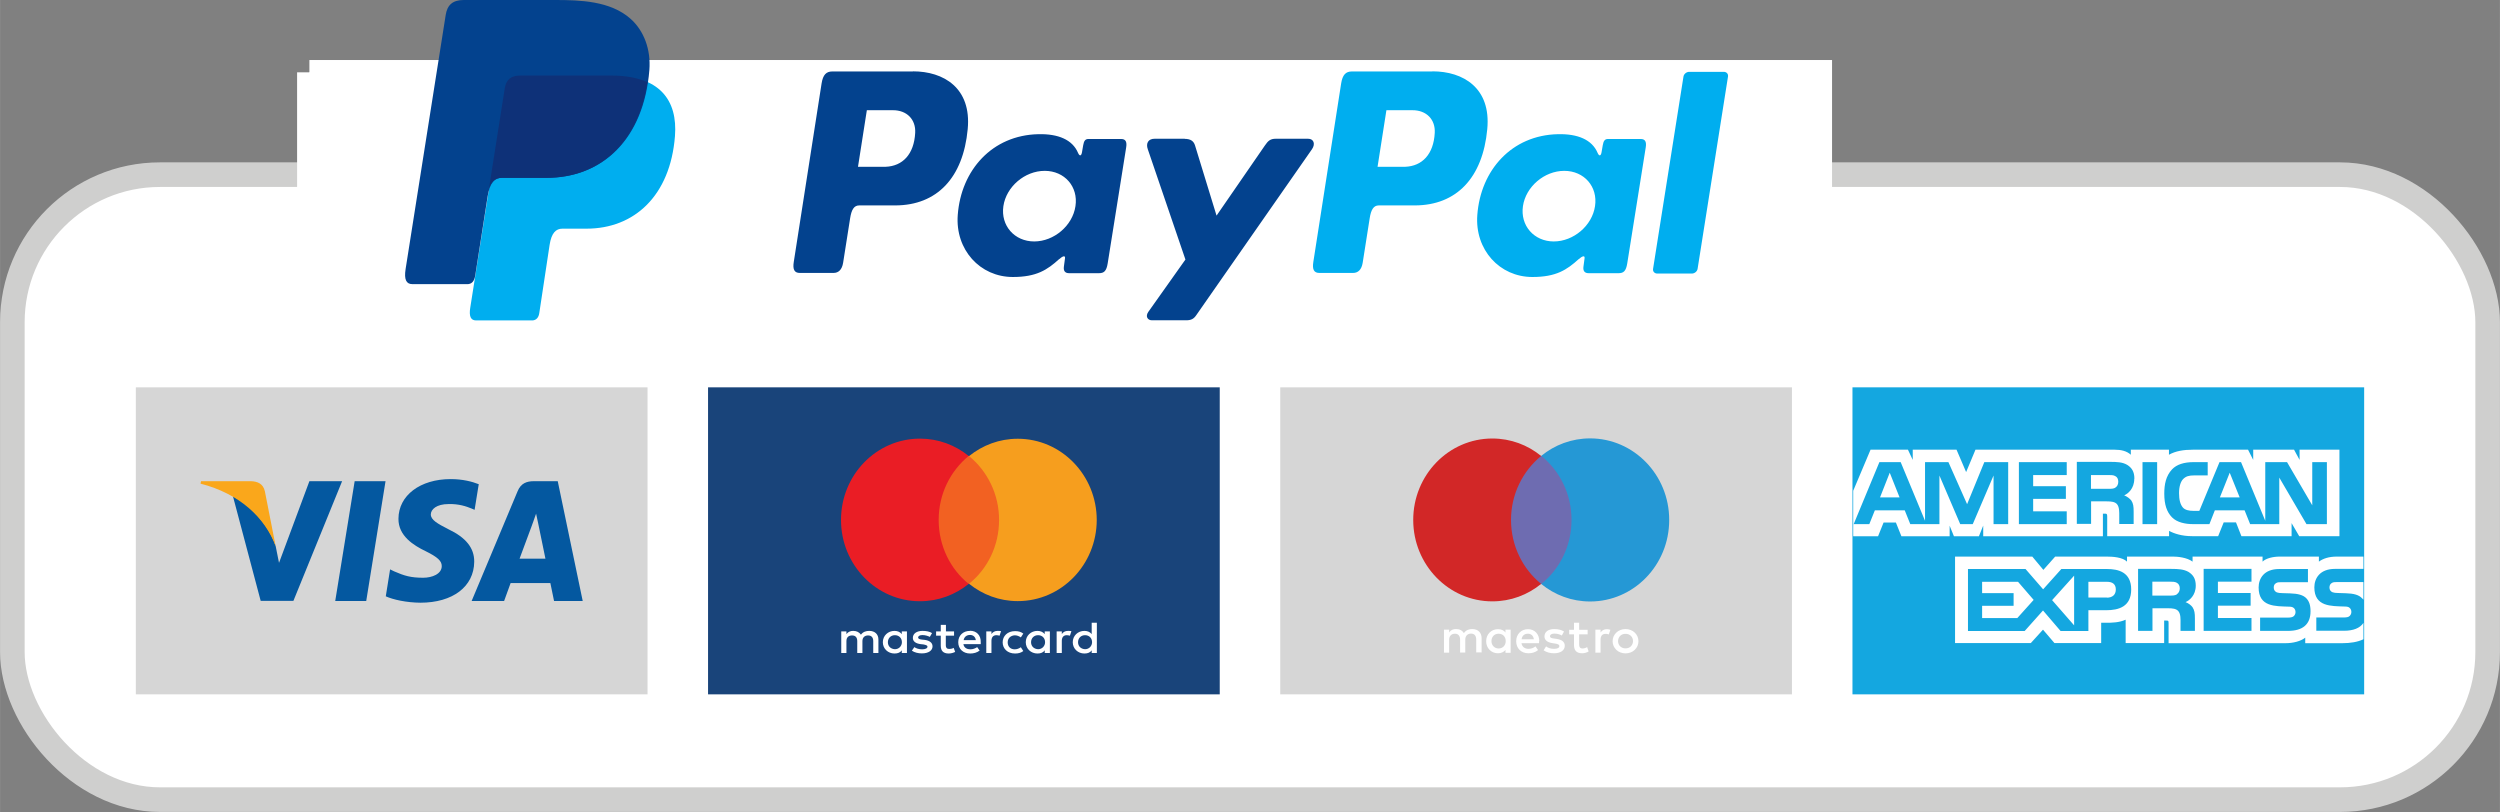
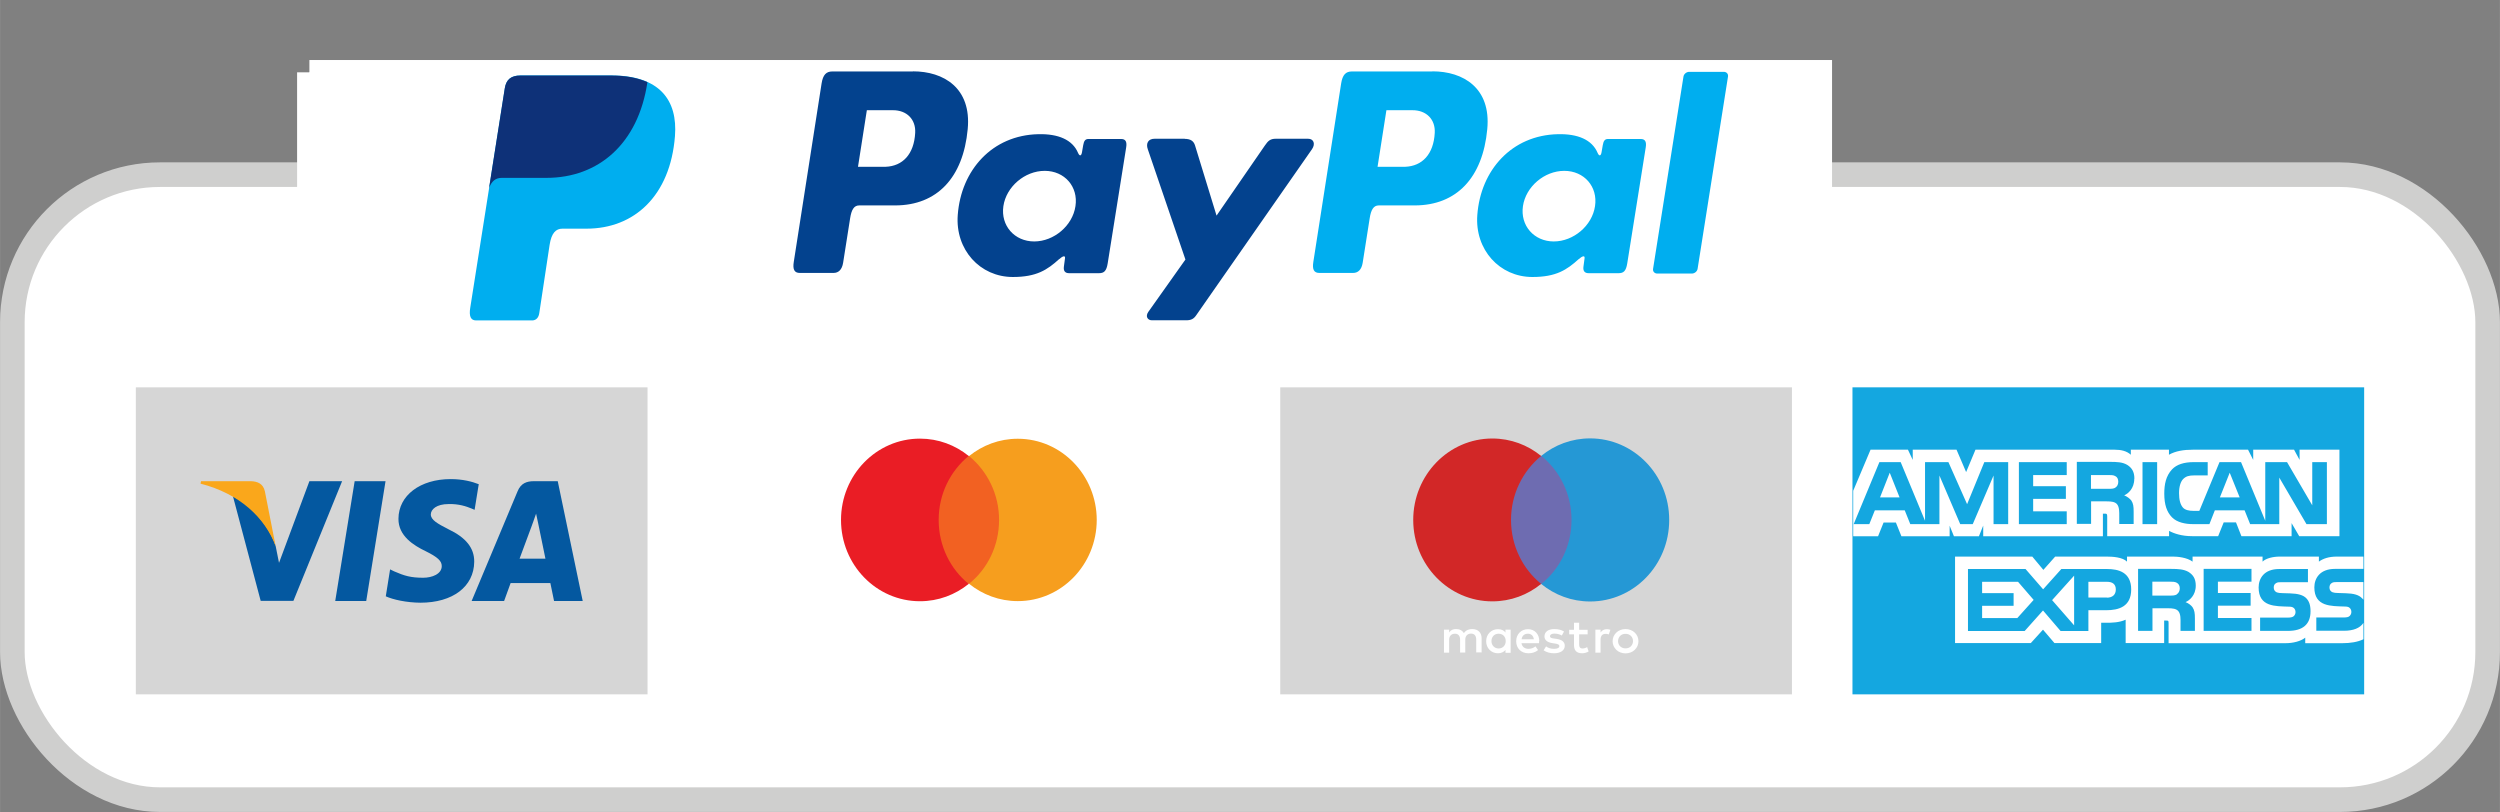
<svg xmlns="http://www.w3.org/2000/svg" id="Layer_2" width="71.7mm" height="23.29mm" viewBox="0 0 203.24 66.02">
  <rect x="0" y="0" width="203.24" height="66.02" fill="#808080" stroke="none" />
  <defs>
    <style>.cls-1{stroke:#fff;}.cls-1,.cls-2{stroke-miterlimit:10;stroke-width:2px;}.cls-1,.cls-2,.cls-3{fill:#fff;}.cls-2{stroke:#cfcfce;}.cls-4{fill:#00aeef;}.cls-4,.cls-5,.cls-6{fill-rule:evenodd;}.cls-4,.cls-5,.cls-6,.cls-7,.cls-8,.cls-9,.cls-10,.cls-11,.cls-12,.cls-13,.cls-3,.cls-14,.cls-15,.cls-16,.cls-17{stroke-width:0px;}.cls-5{fill:#03428e;}.cls-6{fill:#0e3178;}.cls-7{fill:#faa71b;}.cls-8{fill:#2598d5;}.cls-9{fill:#6e6cb1;}.cls-10{fill:#19447a;}.cls-11{fill:#14a7e0;}.cls-12{fill:#d22727;}.cls-13{fill:#d6d6d6;}.cls-14{fill:#ea1d25;}.cls-15{fill:#f26122;}.cls-16{fill:#f69e1e;}.cls-17{fill:#0458a0;}</style>
  </defs>
  <g id="Layer_1-2">
    <rect class="cls-2" x="1" y="14.2" width="201.24" height="50.81" rx="12" ry="12" />
    <polyline class="cls-1" points="25.15 5.88 147.94 5.88 147.94 28.56 25.15 28.56 25.15 5.88" />
    <path class="cls-4" d="m42.32,6.13h7.35c3.95,0,5.43,2,5.2,4.94-.38,4.85-3.31,7.52-7.19,7.52h-1.96c-.53,0-.89.35-1.04,1.31l-.84,5.55c-.05.36-.24.57-.53.6h-4.61c-.43,0-.59-.33-.47-1.05l2.81-17.82c.11-.71.5-1.05,1.28-1.05Z" />
    <path class="cls-5" d="m74.22,5.8c2.48,0,4.77,1.34,4.45,4.7-.37,3.97-2.51,6.19-5.88,6.2h-2.94c-.42,0-.63.34-.74,1.05l-.57,3.62c-.09.55-.37.82-.78.82h-2.74c-.44,0-.59-.28-.49-.9l2.26-14.5c.11-.71.38-.98.87-.98h6.55Zm-4.46,7.76h2.23c1.39-.05,2.32-1.02,2.41-2.76.06-1.08-.67-1.85-1.83-1.84h-2.1s-.72,4.6-.72,4.6h0Zm16.35,7.51c.25-.23.51-.35.47-.07l-.09.67c-.05.35.09.54.42.54h2.43c.41,0,.61-.17.71-.8l1.5-9.41c.08-.47-.04-.7-.4-.7h-2.67c-.24,0-.36.14-.42.5l-.1.58c-.05.3-.19.35-.32.05-.45-1.07-1.61-1.56-3.23-1.52-3.75.08-6.28,2.92-6.55,6.57-.21,2.82,1.81,5.04,4.48,5.04,1.93,0,2.8-.58,3.77-1.46h0Zm-2.03-1.44c-1.61,0-2.74-1.29-2.51-2.87.23-1.58,1.74-2.87,3.36-2.87s2.74,1.29,2.5,2.87c-.23,1.58-1.74,2.87-3.36,2.87h0Zm12.24-8.35h-2.46c-.51,0-.72.37-.55.85l3.06,8.97-3.02,4.26c-.25.36-.06.68.3.68h2.77c.41,0,.62-.11.82-.4l9.42-13.51c.29-.42.15-.85-.32-.85h-2.62c-.45,0-.63.17-.89.55l-3.93,5.7-1.75-5.71c-.11-.35-.36-.53-.84-.53Z" />
    <path class="cls-4" d="m116.46,5.8c2.48,0,4.77,1.34,4.45,4.7-.37,3.97-2.51,6.19-5.88,6.2h-2.94c-.42,0-.63.34-.74,1.05l-.57,3.62c-.09.55-.37.82-.78.82h-2.74c-.44,0-.59-.28-.49-.9l2.26-14.5c.11-.71.38-.98.87-.98h6.55Zm-4.46,7.76h2.23c1.39-.05,2.32-1.02,2.41-2.76.06-1.08-.67-1.85-1.83-1.84h-2.1s-.72,4.6-.72,4.6h0Zm16.35,7.51c.25-.23.51-.35.47-.07l-.09.67c-.05.35.09.54.42.54h2.43c.41,0,.61-.17.71-.8l1.5-9.41c.08-.47-.04-.7-.4-.7h-2.67c-.24,0-.36.14-.42.5l-.1.58c-.05.3-.19.35-.32.05-.45-1.07-1.61-1.56-3.23-1.52-3.75.08-6.28,2.92-6.55,6.57-.21,2.82,1.81,5.04,4.48,5.04,1.93,0,2.8-.58,3.77-1.46h0Zm-2.03-1.44c-1.61,0-2.74-1.29-2.51-2.87.23-1.58,1.74-2.87,3.36-2.87s2.74,1.29,2.5,2.87c-.23,1.58-1.74,2.87-3.36,2.87h0Zm11.22,2.61h-2.81c-.22,0-.38-.17-.34-.39l2.47-15.62c.03-.21.24-.39.47-.39h2.81c.22,0,.38.17.34.39l-2.47,15.62c-.03.21-.24.39-.47.39Z" />
-     <path class="cls-5" d="m37.72,0h7.36c2.07,0,4.53.07,6.17,1.52,1.1.97,1.67,2.51,1.54,4.17-.45,5.62-3.81,8.76-8.32,8.76h-3.63c-.62,0-1.03.41-1.2,1.52l-1.01,6.44c-.07.42-.25.66-.58.69h-4.53c-.5,0-.68-.38-.55-1.22l3.26-20.66c.13-.83.58-1.22,1.48-1.22Z" />
    <path class="cls-6" d="m39.75,15.32l1.28-8.13c.11-.71.5-1.05,1.28-1.05h7.35c1.22,0,2.2.19,2.97.54-.74,5-3.97,7.78-8.21,7.78h-3.63c-.48,0-.83.24-1.05.87Z" />
    <g id="Square">
      <g id="Large">
        <g id="large_mastercard">
-           <rect id="Background" class="cls-10" x="57.56" y="31.49" width="41.6" height="24.96" />
          <g id="Logo">
            <g id="mastercard">
              <rect id="Rectangle-path" class="cls-15" x="75.96" y="37.07" width="5.62" height="10.39" />
              <path id="Shape" class="cls-14" d="m76.31,42.26c0-2.11.96-3.98,2.44-5.19-1.09-.88-2.46-1.41-3.96-1.41-3.55,0-6.42,2.96-6.42,6.61s2.87,6.61,6.42,6.61c1.5,0,2.87-.53,3.96-1.41-1.48-1.19-2.44-3.08-2.44-5.19Z" />
              <path id="Shape-2" class="cls-16" d="m89.16,42.26c0,3.65-2.87,6.61-6.42,6.61-1.5,0-2.87-.53-3.96-1.41,1.5-1.21,2.44-3.08,2.44-5.19s-.96-3.98-2.44-5.19c1.09-.88,2.46-1.41,3.96-1.41,3.55,0,6.42,2.97,6.42,6.61Z" />
            </g>
            <path id="Shape-3" class="cls-3" d="m71.41,53.09v-1.1c0-.42-.28-.7-.75-.7-.24,0-.5.07-.67.31-.14-.2-.34-.31-.63-.31-.2,0-.4.06-.55.26v-.22h-.42v1.76h.42v-.97c0-.31.18-.46.46-.46s.42.17.42.46v.97h.42v-.97c0-.31.2-.46.46-.46.28,0,.42.17.42.46v.97h.46Zm6.16-1.76h-.67v-.53h-.42v.53h-.38v.35h.38v.81c0,.4.18.64.65.64.18,0,.38-.06.52-.13l-.12-.33c-.12.07-.26.09-.36.09-.2,0-.28-.11-.28-.29v-.79h.67v-.35h0Zm3.53-.04c-.24,0-.4.11-.5.26v-.22h-.42v1.76h.42v-.99c0-.29.14-.46.4-.46.08,0,.18.02.26.04l.12-.37c-.08-.02-.2-.02-.28-.02h0Zm-5.33.18c-.2-.13-.48-.18-.77-.18-.48,0-.79.22-.79.57,0,.29.24.46.65.51l.2.02c.22.04.34.09.34.18,0,.13-.16.22-.44.22s-.5-.09-.63-.18l-.2.29c.22.15.52.22.81.22.55,0,.87-.24.87-.57,0-.31-.26-.48-.65-.53l-.2-.02c-.18-.02-.32-.06-.32-.17,0-.13.14-.2.36-.2.24,0,.48.09.59.15l.18-.31h0Zm11.05-.18c-.24,0-.4.11-.5.26v-.22h-.42v1.76h.42v-.99c0-.29.14-.46.4-.46.08,0,.18.02.26.04l.12-.37c-.08-.02-.2-.02-.28-.02h0Zm-5.31.92c0,.53.4.92,1.01.92.28,0,.48-.06.67-.2l-.2-.31c-.16.11-.32.17-.5.17-.34,0-.57-.22-.57-.57,0-.33.24-.55.57-.57.18,0,.34.06.5.17l.2-.31c-.2-.15-.4-.2-.67-.2-.61,0-1.01.39-1.01.92h0Zm3.84,0v-.88h-.42v.22c-.14-.17-.34-.26-.59-.26-.53,0-.95.39-.95.92s.42.92.95.92c.28,0,.48-.09.59-.26v.22h.42v-.88Zm-1.53,0c0-.31.22-.57.57-.57.34,0,.57.24.57.57,0,.31-.24.57-.57.57-.36-.02-.57-.26-.57-.57h0Zm-4.97-.92c-.55,0-.95.37-.95.92s.4.92.97.92c.28,0,.55-.07.77-.24l-.2-.28c-.16.11-.36.18-.55.18-.26,0-.52-.11-.57-.42h1.41v-.15c.02-.57-.34-.94-.87-.94h0Zm0,.33c.26,0,.44.15.48.42h-.99c.04-.24.22-.42.52-.42h0Zm10.32.59v-1.58h-.42v.92c-.14-.17-.34-.26-.59-.26-.53,0-.95.39-.95.92s.42.92.95.92c.28,0,.48-.09.59-.26v.22h.42v-.88Zm-1.53,0c0-.31.22-.57.57-.57.34,0,.57.24.57.57,0,.31-.24.57-.57.57-.36-.02-.57-.26-.57-.57h0Zm-13.91,0v-.88h-.42v.22c-.14-.17-.34-.26-.59-.26-.53,0-.95.39-.95.92s.42.92.95.92c.28,0,.48-.09.59-.26v.22h.42v-.88Zm-1.55,0c0-.31.22-.57.57-.57.34,0,.57.24.57.57,0,.31-.24.57-.57.57-.36-.02-.57-.26-.57-.57Z" />
          </g>
        </g>
      </g>
    </g>
    <g id="Square-2">
      <g id="Large-2">
        <g id="large_american-express">
          <rect id="Background-2" class="cls-11" x="150.6" y="31.49" width="41.6" height="24.96" />
          <g id="Logo-2">
            <g id="amex">
              <path id="Shape-4" class="cls-3" d="m154.43,40.44l-.8-2.01-.79,2.01h1.59Zm17.56-.8c-.16.1-.35.1-.58.1h-1.42v-1.12h1.43c.2,0,.41,0,.55.09.15.07.24.23.24.45s-.09.4-.24.48Zm10.09.8l-.81-2.01-.8,2.01h1.61Zm-18.82,2.17h-1.19v-3.95s-1.69,3.95-1.69,3.95h-1.02l-1.69-3.95v3.95h-2.37l-.45-1.12h-2.43l-.45,1.12h-1.27l2.09-5.04h1.73l1.98,4.77v-4.77h1.9l1.52,3.42,1.4-3.42h1.94v5.04h0Zm4.76,0h-3.89v-5.04h3.89v1.05h-2.73v.91h2.66v1.03h-2.66v1.01h2.73v1.04h0Zm5.49-3.68c0,.8-.52,1.22-.82,1.34.25.1.47.28.58.42.16.25.19.47.19.92v.99h-1.17v-.64c0-.3.02-.74-.19-.98-.17-.18-.43-.22-.85-.22h-1.25v1.83h-1.16v-5.04h2.68c.6,0,1.03.02,1.41.24.37.23.59.55.59,1.12Zm1.86,3.68h-1.19v-5.04h1.19v5.04Zm13.79,0h-1.65l-2.21-3.78v3.78h-2.37l-.45-1.12h-2.42l-.44,1.12h-1.36c-.57,0-1.28-.13-1.69-.56-.41-.43-.62-1.01-.62-1.92,0-.75.13-1.43.63-1.97.38-.4.97-.59,1.77-.59h1.13v1.08h-1.1c-.43,0-.67.07-.9.3-.2.21-.33.61-.33,1.14s.1.93.32,1.18c.18.2.51.26.81.26h.52l1.64-3.96h1.75l1.97,4.77v-4.77h1.77l2.05,3.51v-3.51h1.19v5.04Zm-38.47.99h1.99l.45-1.12h1l.45,1.12h3.92v-.86l.35.86h2.03l.35-.87v.87h9.73v-1.84s.18,0,.18,0c.13,0,.17.02.17.24v1.59h5.03v-.43c.41.22,1.04.43,1.87.43h2.12l.45-1.12h1l.44,1.12h4.08v-1.06l.62,1.06h3.27v-7.03h-3.24v.83l-.45-.83h-3.32v.83l-.42-.83h-4.49c-.75,0-1.41.11-1.94.41v-.41h-3.1v.41c-.34-.31-.8-.41-1.32-.41h-11.31l-.76,1.82-.78-1.82h-3.56v.83l-.39-.83h-3.04l-1.41,3.34v3.69h0Z" />
              <path id="Shape-5" class="cls-3" d="m192.14,47.32h-2.12c-.21,0-.35,0-.47.09-.12.08-.17.2-.17.36,0,.19.1.32.25.38.12.04.25.06.45.06l.63.02c.64.02,1.06.13,1.32.41.05.04.08.08.11.12v-1.43Zm0,3.32c-.28.43-.83.64-1.58.64h-2.25v-1.08h2.24c.22,0,.38-.03.47-.12.08-.08.14-.19.14-.33,0-.15-.06-.26-.14-.33-.08-.08-.21-.11-.41-.11-1.09-.04-2.46.03-2.46-1.56,0-.73.45-1.5,1.67-1.5h2.32v-1h-2.16c-.65,0-1.12.16-1.46.41v-.41h-3.19c-.51,0-1.11.13-1.39.41v-.41h-5.69v.41c-.45-.34-1.22-.41-1.57-.41h-3.76v.41c-.36-.36-1.16-.41-1.64-.41h-4.2l-.96,1.08-.9-1.08h-6.28v7.03h6.16l.99-1.09.93,1.09h3.8s0-1.65,0-1.65h.37c.5,0,1.1-.01,1.62-.25v1.9h3.13v-1.83h.15c.19,0,.21,0,.21.21v1.63h9.52c.6,0,1.24-.16,1.59-.45v.45h3.02c.63,0,1.24-.09,1.71-.32v-1.31Zm-4.65-2.01c.23.24.35.55.35,1.07,0,1.08-.66,1.59-1.83,1.59h-2.27v-1.08h2.26c.22,0,.38-.03.48-.12.08-.08.14-.19.14-.33,0-.15-.06-.26-.14-.33-.09-.08-.21-.11-.41-.11-1.09-.04-2.45.03-2.45-1.56,0-.73.44-1.5,1.67-1.5h2.34v1.07h-2.14c-.21,0-.35,0-.47.09-.13.08-.17.2-.17.36,0,.19.11.32.25.38.12.04.25.06.45.06l.63.02c.63.02,1.07.13,1.33.41Zm-10.51-.31c-.16.1-.35.1-.58.1h-1.42v-1.13h1.43c.21,0,.41,0,.56.09.15.08.24.24.24.45s-.09.39-.24.48Zm.7.63c.26.1.47.28.57.42.16.25.19.48.19.92v1h-1.17v-.63c0-.3.03-.75-.19-.99-.17-.18-.43-.22-.85-.22h-1.24v1.84h-1.17v-5.04h2.69c.59,0,1.02.03,1.4.24.37.23.6.54.6,1.12,0,.8-.52,1.21-.83,1.34Zm1.47-2.7h3.89v1.04h-2.73v.92h2.66v1.03h-2.66v1h2.73v1.05h-3.89v-5.04h0Zm-7.86,2.33h-1.51v-1.28h1.52c.42,0,.71.18.71.62s-.28.67-.73.67Zm-2.67,2.26l-1.79-2.05,1.79-1.99v4.04Zm-4.62-.59h-2.86v-1h2.56v-1.03h-2.56v-.92h2.92l1.27,1.47-1.33,1.48Zm9.26-2.33c0,1.4-1.01,1.69-2.03,1.69h-1.45v1.69h-2.26l-1.43-1.67-1.49,1.67h-4.61v-5.04h4.68l1.43,1.65,1.48-1.65h3.72c.92,0,1.96.26,1.96,1.66Z" />
            </g>
          </g>
        </g>
      </g>
    </g>
    <g id="Square-3">
      <g id="Large-3">
        <g id="large_maestro">
          <rect id="Background-3" class="cls-13" x="104.08" y="31.49" width="41.6" height="24.96" />
          <g id="Logo-3">
            <g id="maestro">
              <polygon id="Shape-6" class="cls-9" points="128.11 47.48 122.48 47.48 122.48 37.07 128.11 37.07 128.11 47.48" />
              <path id="Shape-7" class="cls-12" d="m122.84,42.28c0-2.11.96-3.99,2.45-5.21-1.09-.89-2.47-1.42-3.97-1.42-3.55,0-6.43,2.97-6.43,6.62s2.88,6.62,6.43,6.62c1.5,0,2.88-.53,3.97-1.42-1.49-1.21-2.45-3.09-2.45-5.21" />
              <path id="Shape-8" class="cls-8" d="m135.7,42.28c0,3.66-2.88,6.62-6.43,6.62-1.5,0-2.88-.53-3.97-1.42,1.5-1.21,2.46-3.09,2.46-5.21s-.96-3.99-2.46-5.21c1.09-.89,2.47-1.42,3.97-1.42,3.55,0,6.43,2.97,6.43,6.62" />
            </g>
            <path id="Shape-9" class="cls-3" d="m130.62,51.15c.08,0,.21.02.3.05l-.13.38c-.09-.04-.18-.05-.26-.05-.27,0-.41.17-.41.48v1.05h-.42v-1.87h.42v.23c.11-.16.27-.27.51-.27h0Zm-1.55.42h-.69v.84c0,.19.07.31.28.31.11,0,.25-.04.37-.11l.12.35c-.13.09-.34.15-.52.15-.5,0-.67-.26-.67-.69v-.85h-.39v-.37h.39v-.57h.42v.57h.69v.37h0Zm-5.37.4c.04-.27.21-.45.51-.45.27,0,.44.16.49.45h-1Zm1.44.16c0-.58-.38-.98-.92-.98s-.96.4-.96.98.41.98.99.98c.29,0,.56-.07.79-.26l-.21-.3c-.16.13-.37.2-.56.2-.27,0-.52-.12-.58-.46h1.43c0-.05,0-.1,0-.16h0Zm1.84-.46c-.12-.07-.35-.16-.6-.16-.23,0-.37.08-.37.22,0,.12.14.16.33.18l.2.03c.42.06.67.23.67.56,0,.36-.32.61-.88.61-.31,0-.61-.08-.84-.24l.2-.32c.14.11.35.2.64.2s.44-.08.44-.23c0-.11-.11-.16-.34-.2l-.2-.03c-.43-.06-.67-.25-.67-.55,0-.37.31-.6.8-.6.31,0,.58.07.79.2l-.18.33h0Zm5.17-.14c-.09,0-.17.01-.24.04-.07.03-.14.07-.19.12-.05.05-.1.12-.13.19s-.05.16-.05.24.02.17.05.24.07.14.13.19c.05.05.12.09.19.12.07.03.15.04.24.04s.17-.01.24-.04c.07-.03.14-.07.19-.12.05-.05.1-.12.13-.19.03-.07.05-.15.05-.24s-.02-.17-.05-.24c-.03-.07-.07-.14-.13-.19-.05-.05-.12-.09-.19-.12-.07-.03-.15-.04-.24-.04h0Zm0-.39c.15,0,.29.03.42.08.13.05.24.12.33.21.09.09.17.19.22.31.05.12.08.25.08.39s-.03.27-.08.39c-.05.12-.13.22-.22.31-.09.09-.2.16-.33.21-.13.05-.27.08-.42.08s-.29-.03-.42-.08c-.13-.05-.24-.12-.33-.21s-.16-.19-.22-.31c-.05-.12-.08-.25-.08-.39s.03-.27.08-.39c.05-.12.13-.22.22-.31s.2-.16.33-.21c.13-.05.27-.08.42-.08h0Zm-10.9.98c0-.33.22-.6.58-.6s.58.26.58.6-.23.6-.58.6-.58-.27-.58-.6h0Zm1.56,0v-.93h-.42v.23c-.13-.17-.33-.27-.61-.27-.54,0-.96.41-.96.98s.42.98.96.98c.27,0,.48-.11.61-.27v.23h.42v-.93Zm-2.36.93v-1.17c0-.44-.29-.74-.76-.74-.25,0-.5.07-.68.33-.13-.21-.34-.33-.64-.33-.21,0-.41.06-.56.28v-.23h-.42v1.87h.42v-1.04c0-.32.19-.5.47-.5s.42.18.42.49v1.04h.42v-1.04c0-.32.19-.5.47-.5s.42.18.42.49v1.04h.42Z" />
          </g>
        </g>
      </g>
    </g>
    <g id="Square-4">
      <g id="Large-4">
        <g id="large_maestro-2">
          <rect id="Background-4" class="cls-13" x="11.04" y="31.49" width="41.6" height="24.96" />
        </g>
      </g>
    </g>
    <g id="g4158">
      <polygon id="polygon9" class="cls-17" points="29.77 48.86 27.25 48.86 28.83 39.12 31.34 39.12 29.77 48.86" />
      <path id="path11" class="cls-17" d="m38.9,39.36c-.5-.2-1.28-.41-2.26-.41-2.49,0-4.24,1.33-4.25,3.22-.02,1.4,1.25,2.18,2.21,2.64.97.48,1.31.79,1.31,1.21,0,.65-.79.95-1.51.95-1.01,0-1.54-.16-2.36-.52l-.33-.16-.35,2.19c.59.27,1.68.51,2.81.52,2.64,0,4.36-1.31,4.38-3.33.01-1.11-.66-1.96-2.11-2.65-.88-.45-1.42-.75-1.42-1.2.01-.41.46-.84,1.45-.84.82-.02,1.42.18,1.88.37l.23.1.34-2.1h0Z" />
      <path id="path13" class="cls-17" d="m42.24,45.41c.21-.56,1.01-2.72,1.01-2.72-.01.02.21-.57.33-.93l.18.84s.48,2.33.58,2.82h-2.09Zm3.11-6.29h-1.95c-.6,0-1.06.18-1.32.81l-3.74,8.93h2.64s.43-1.2.53-1.46h3.23c.07.34.3,1.46.3,1.46h2.33l-2.03-9.74h0Z" />
      <path id="path15" class="cls-17" d="m25.15,39.12l-2.47,6.64-.27-1.35c-.46-1.55-1.89-3.24-3.48-4.08l2.26,8.52h2.66l3.96-9.73h-2.66Z" />
      <path id="path17" class="cls-7" d="m20.39,39.12h-4.05l-.04.2c3.16.81,5.25,2.76,6.11,5.1l-.88-4.48c-.14-.62-.59-.8-1.14-.82h0Z" />
    </g>
  </g>
</svg>